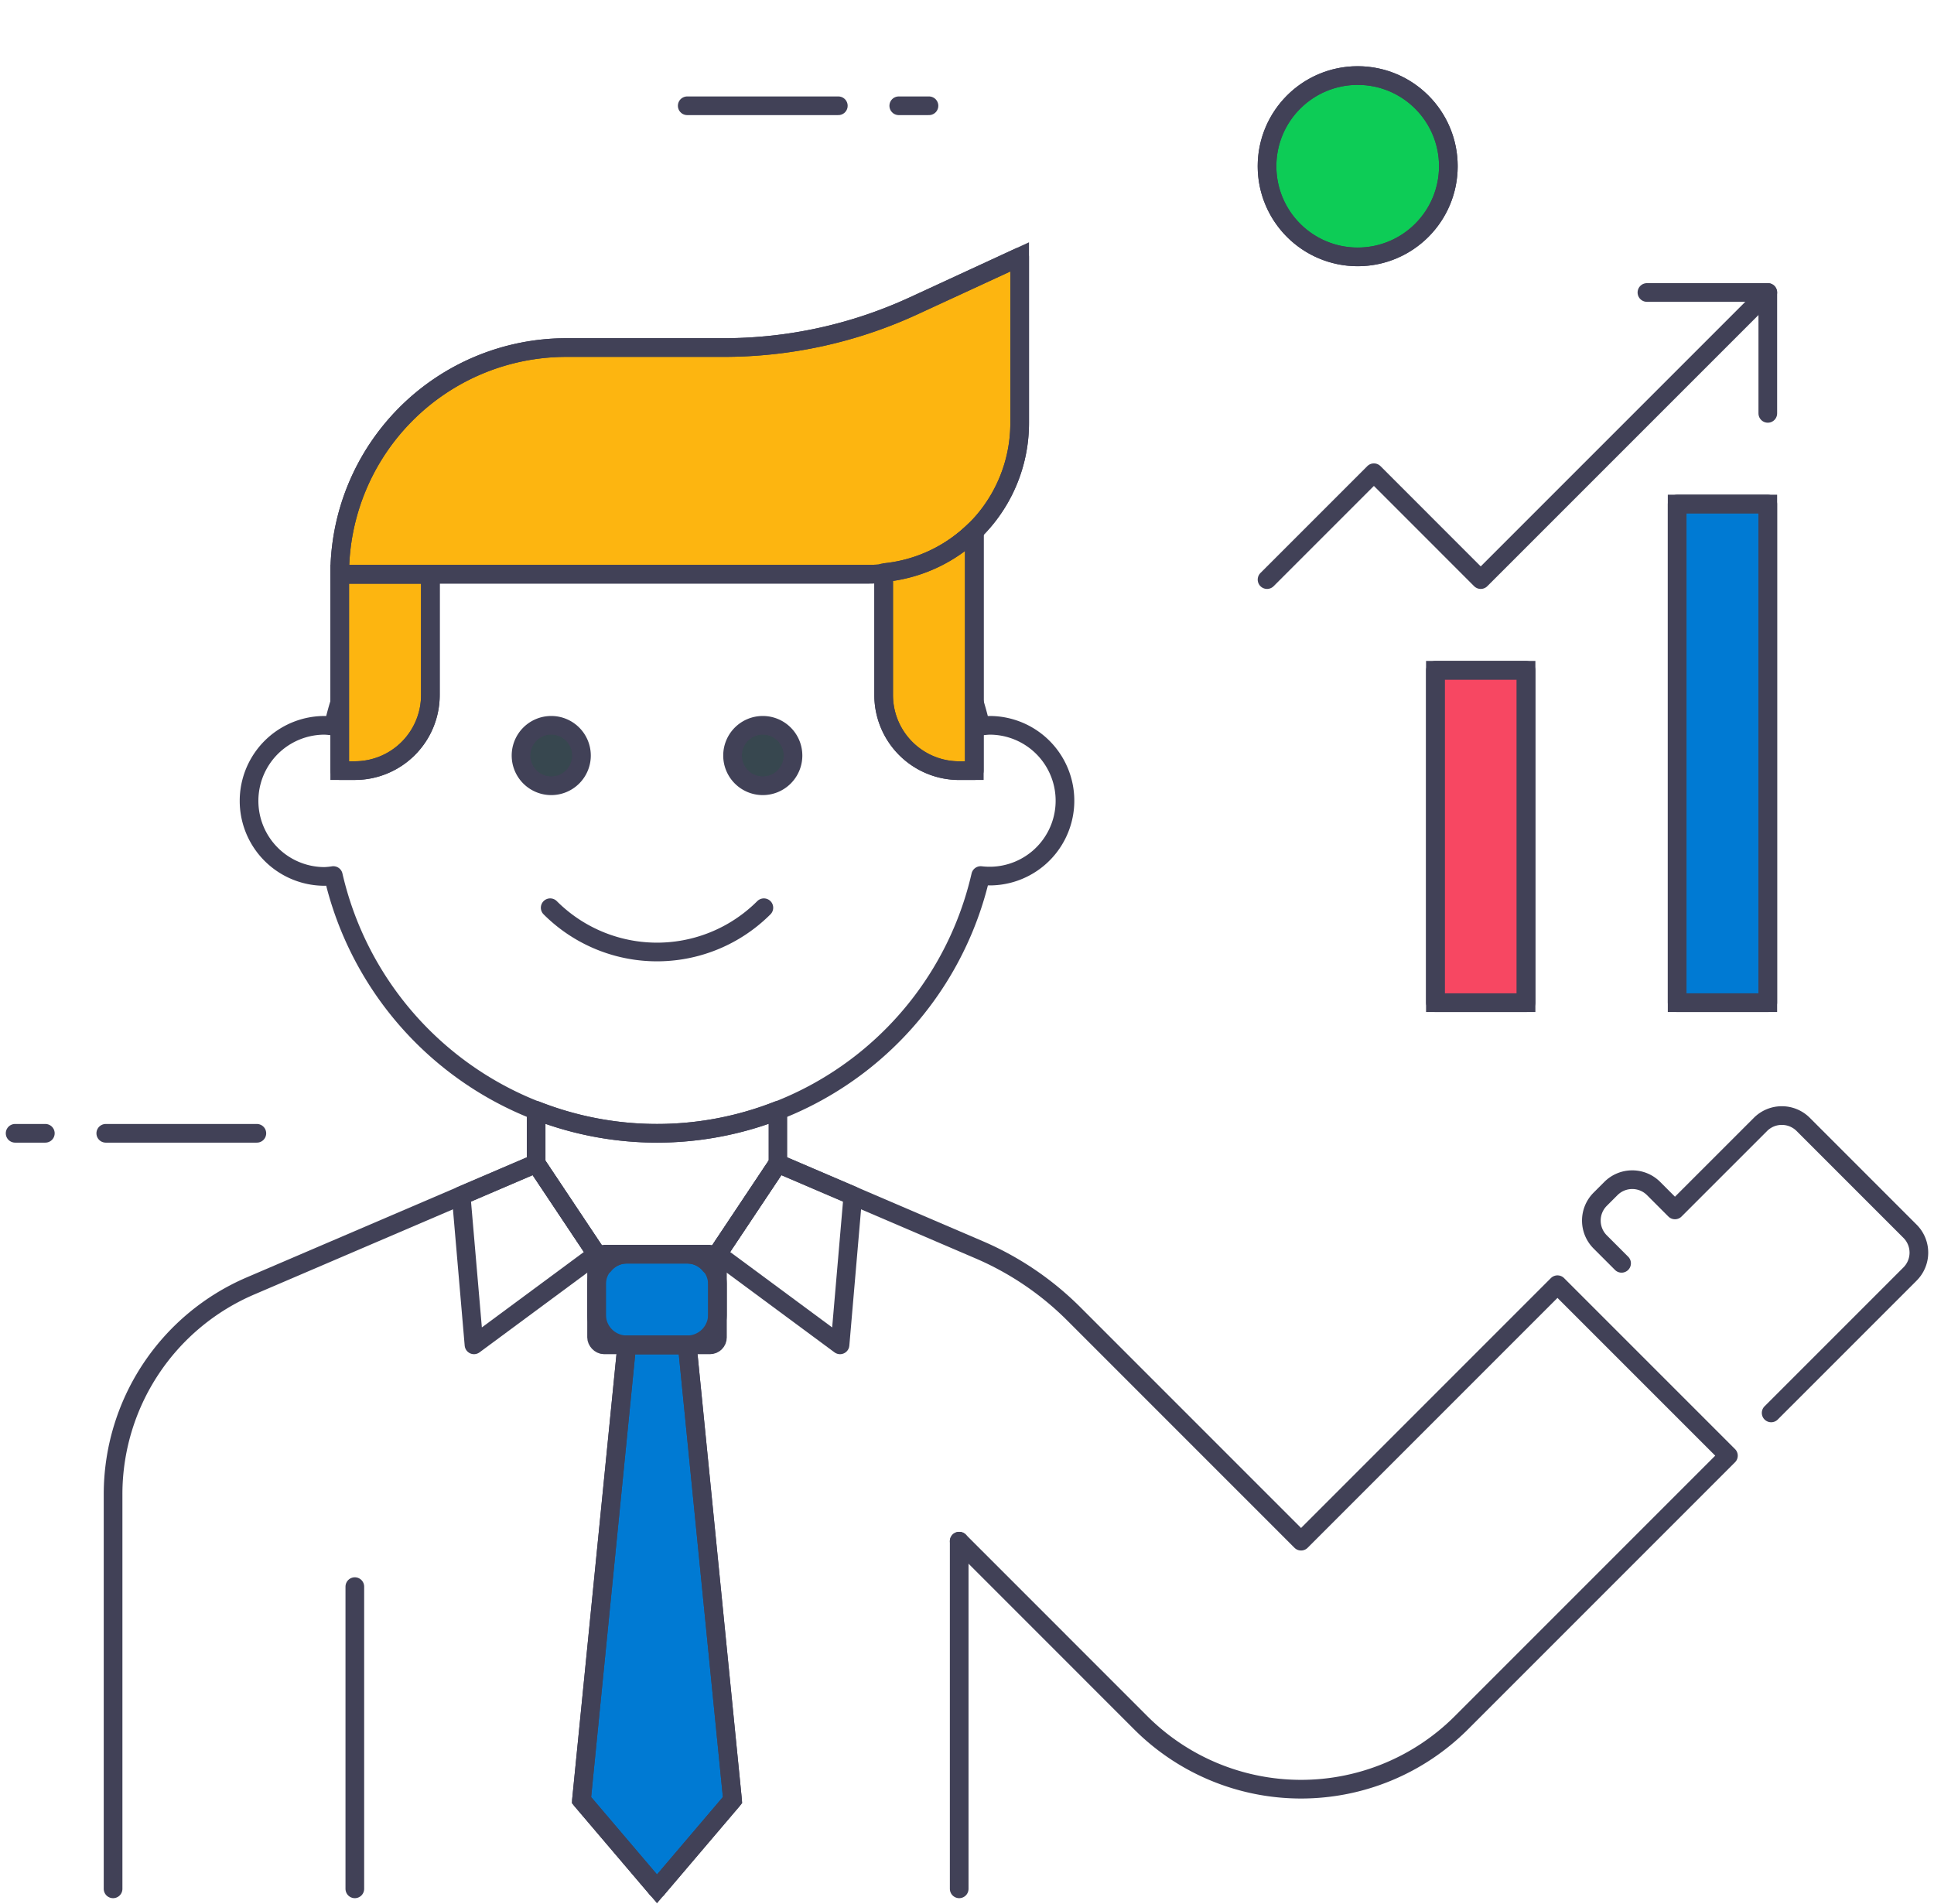
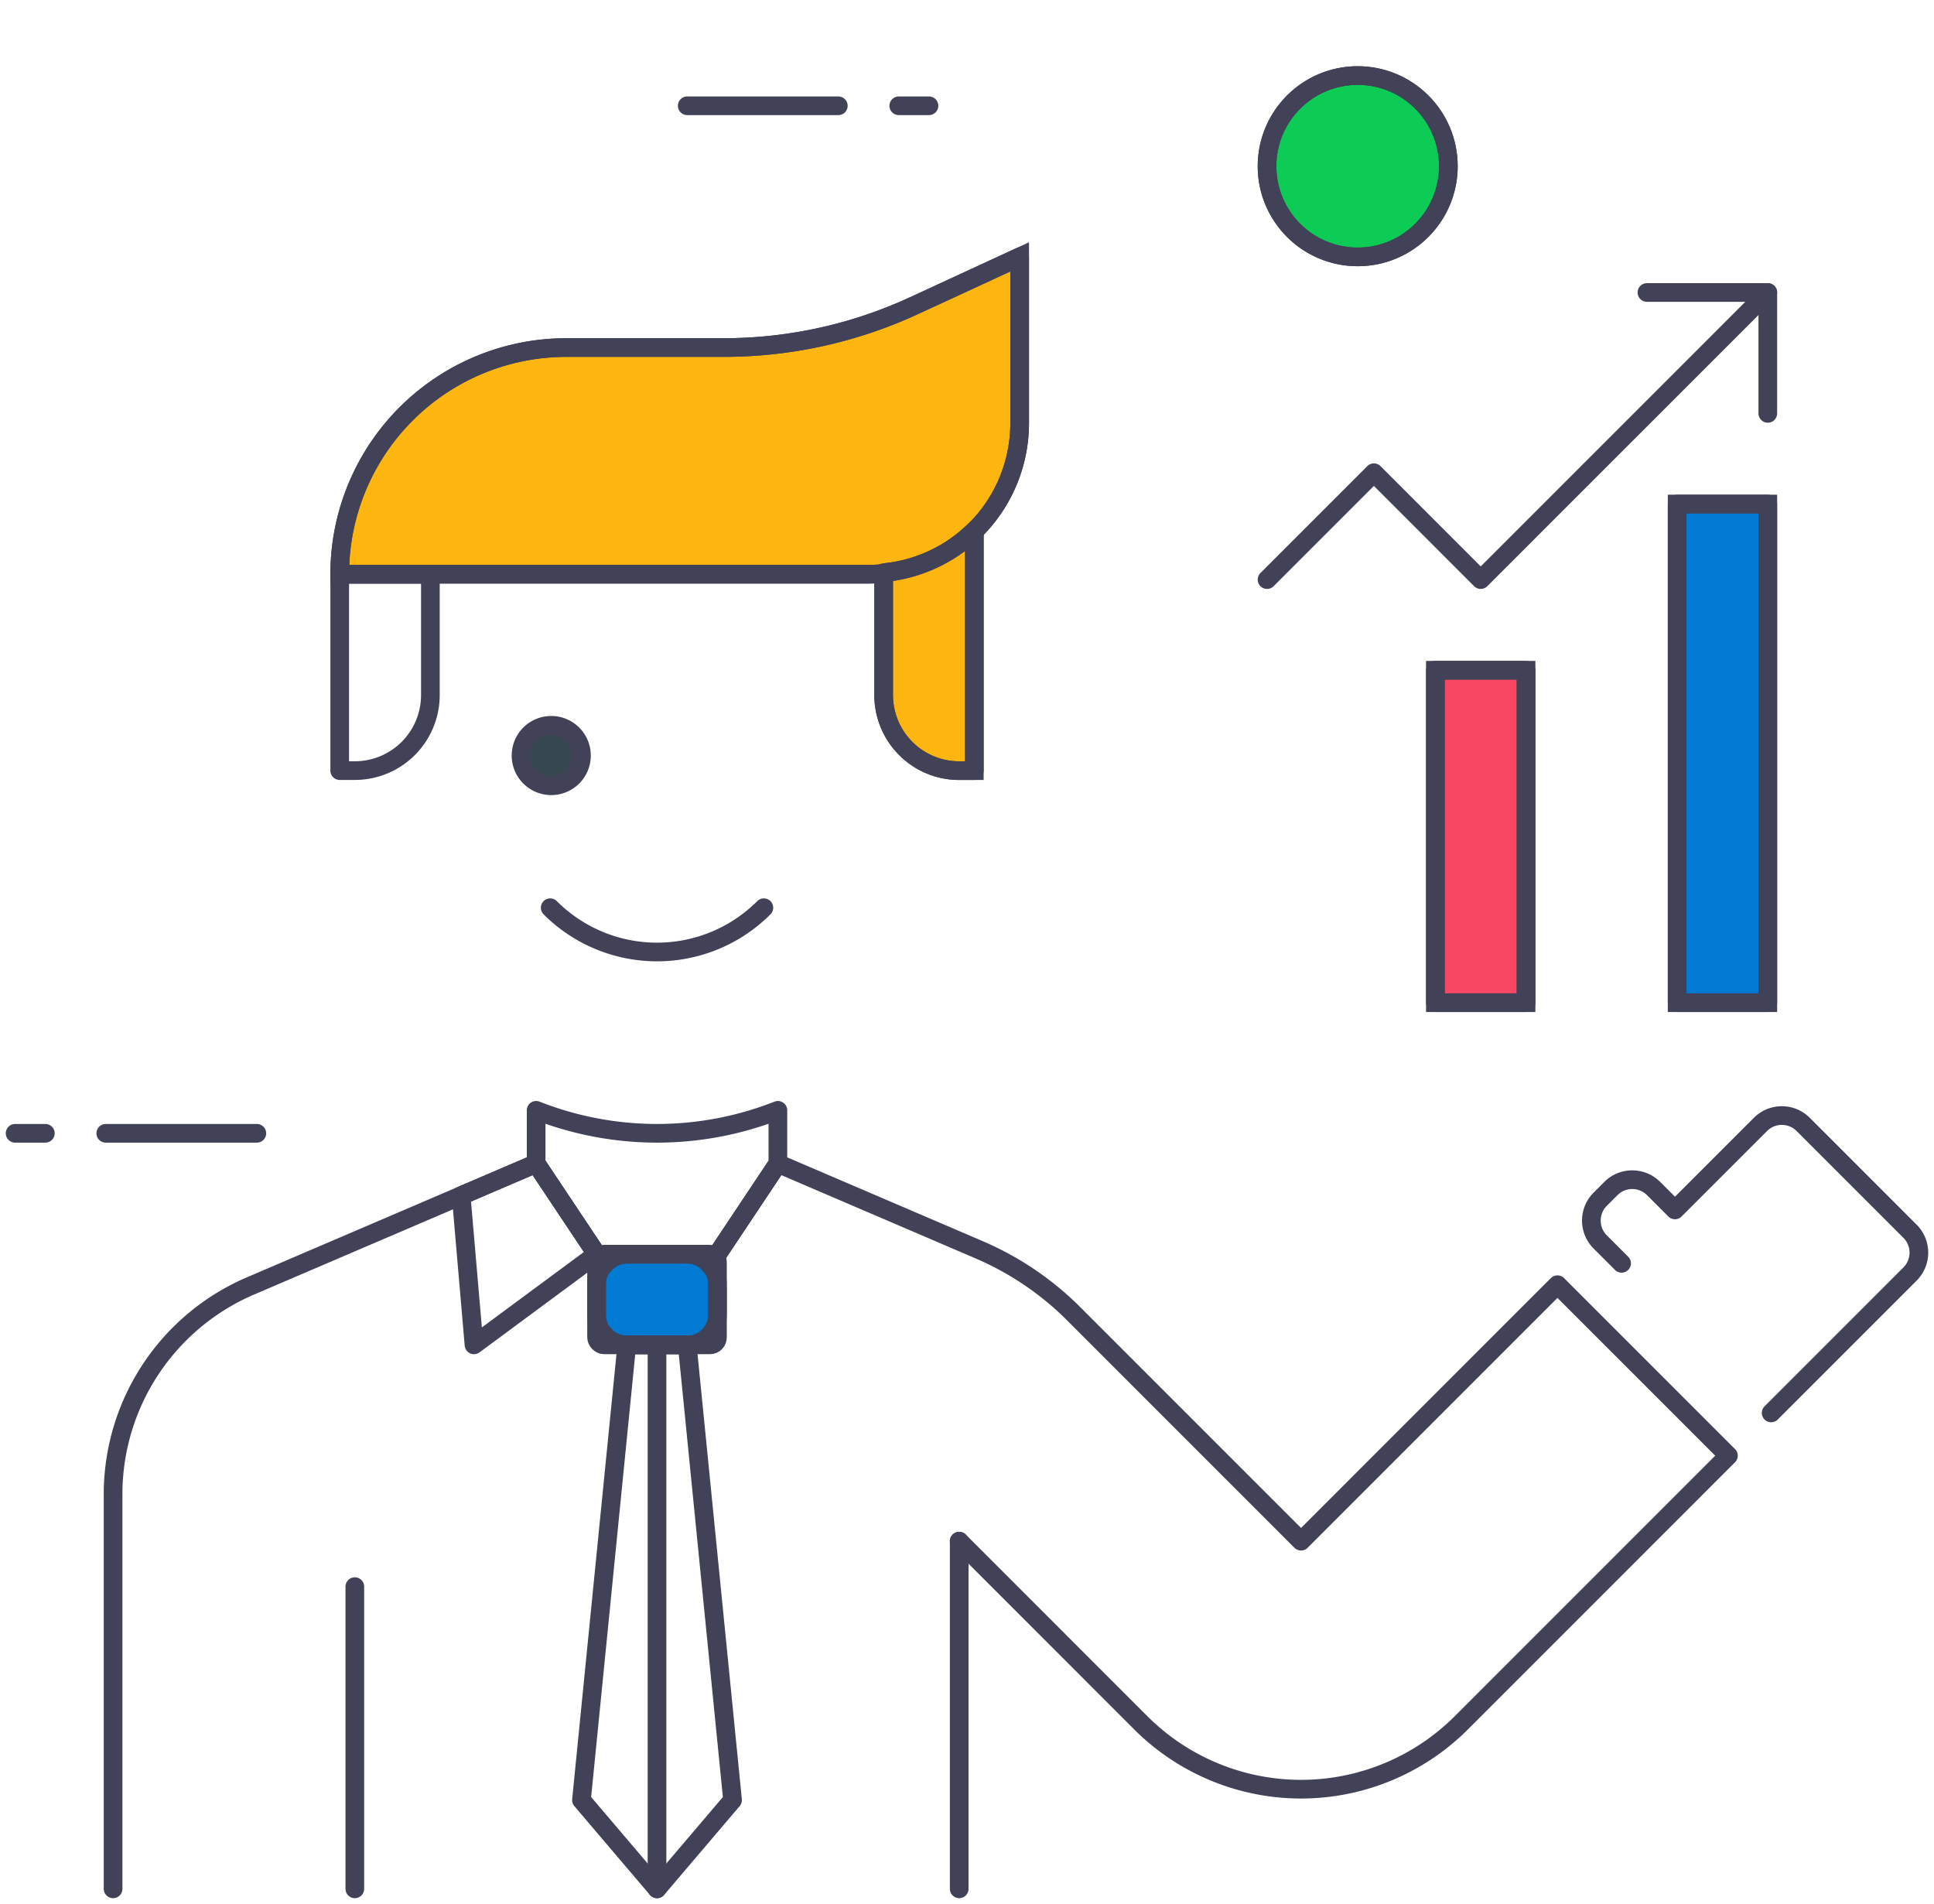
<svg xmlns="http://www.w3.org/2000/svg" width="259" height="254.953" viewBox="0 0 259 254.953">
  <defs>
    <clipPath id="clip-path">
      <rect id="Rectangle_325" data-name="Rectangle 325" width="259" height="254.953" fill="none" stroke="#414157" stroke-width="2.5" />
    </clipPath>
  </defs>
  <g id="Illustration" transform="translate(0 0)">
    <line id="Line_272" data-name="Line 272" x1="20.234" transform="translate(14.164 151.758)" fill="none" stroke="#414157" stroke-linecap="round" stroke-linejoin="round" stroke-width="2.5" />
    <g id="Group_234" data-name="Group 234" transform="translate(0 0)">
      <g id="Group_233" data-name="Group 233" clip-path="url(#clip-path)">
        <line id="Line_273" data-name="Line 273" x1="4.047" transform="translate(2.024 151.757)" fill="none" stroke="#414157" stroke-linecap="round" stroke-linejoin="round" stroke-width="2.5" />
      </g>
    </g>
    <line id="Line_274" data-name="Line 274" x2="20.234" transform="translate(92.033 14.164)" fill="none" stroke="#414157" stroke-linecap="round" stroke-linejoin="round" stroke-width="2.5" />
    <line id="Line_275" data-name="Line 275" x2="4.047" transform="translate(120.361 14.164)" fill="none" stroke="#414157" stroke-linecap="round" stroke-linejoin="round" stroke-width="2.5" />
    <rect id="Rectangle_326" data-name="Rectangle 326" width="12.141" height="44.516" transform="translate(192.227 89.752)" fill="#f74762" stroke="#414157" stroke-width="2.5" />
    <rect id="Rectangle_327" data-name="Rectangle 327" width="12.141" height="44.516" transform="translate(192.227 89.752)" fill="none" stroke="#414157" stroke-linecap="round" stroke-linejoin="round" stroke-width="2.5" />
    <rect id="Rectangle_328" data-name="Rectangle 328" width="12.141" height="66.773" transform="translate(224.602 67.494)" fill="#007ad3" stroke="#414157" stroke-width="2.5" />
    <rect id="Rectangle_329" data-name="Rectangle 329" width="12.141" height="66.773" transform="translate(224.602 67.494)" fill="none" stroke="#414157" stroke-linecap="round" stroke-linejoin="round" stroke-width="2.5" />
    <path id="Path_345" data-name="Path 345" d="M41.929,48.124l14.31-14.31,14.306,14.31L108.99,9.678" transform="translate(127.752 29.488)" fill="none" stroke="#414157" stroke-linecap="round" stroke-linejoin="round" stroke-width="2.5" />
    <path id="Path_346" data-name="Path 346" d="M54.5,9.678H70.688V25.866" transform="translate(166.055 29.488)" fill="none" stroke="#414157" stroke-linecap="round" stroke-linejoin="round" stroke-width="2.5" />
    <g id="Group_236" data-name="Group 236" transform="translate(0 0)">
      <g id="Group_235" data-name="Group 235" clip-path="url(#clip-path)">
        <path id="Path_347" data-name="Path 347" d="M64.21,12.641A12.141,12.141,0,1,1,52.07.5,12.14,12.14,0,0,1,64.21,12.641" transform="translate(129.752 9.617)" fill="#0dcc56" stroke="#414157" stroke-width="2.5" />
        <ellipse id="Ellipse_47" data-name="Ellipse 47" cx="12.141" cy="12.141" rx="12.141" ry="12.141" transform="translate(169.681 10.117)" fill="none" stroke="#414157" stroke-linecap="round" stroke-linejoin="round" stroke-width="2.5" />
-         <path id="Path_349" data-name="Path 349" d="M107.39,49.9a10.129,10.129,0,0,0-1.17.117,44.476,44.476,0,0,0-86.692,0,10.128,10.128,0,0,0-1.17-.117,10.117,10.117,0,1,0,0,20.234,10.13,10.13,0,0,0,1.17-.117,44.476,44.476,0,0,0,86.692,0A10.094,10.094,0,1,0,107.39,49.9Z" transform="translate(25.112 47.226)" fill="none" stroke="#414157" stroke-linecap="round" stroke-linejoin="round" stroke-width="2.5" />
-         <path id="Path_350" data-name="Path 350" d="M13.265,45.3H11.242V19H23.383V35.188A10.116,10.116,0,0,1,13.265,45.3" transform="translate(34.253 57.89)" fill="#fdb510" stroke="#414157" stroke-width="2.5" />
        <path id="Path_351" data-name="Path 351" d="M13.265,45.3H11.242V19H23.383V35.188A10.116,10.116,0,0,1,13.265,45.3Z" transform="translate(34.253 57.89)" fill="none" stroke="#414157" stroke-linecap="round" stroke-linejoin="round" stroke-width="2.5" />
        <path id="Path_352" data-name="Path 352" d="M82.062,50.992H11.242A30.352,30.352,0,0,1,41.594,20.641H62.662A60.749,60.749,0,0,0,88.1,15.056L102.3,8.5V30.758A20.234,20.234,0,0,1,82.062,50.992" transform="translate(34.253 25.898)" fill="#fdb510" stroke="#414157" stroke-width="2.5" />
        <path id="Path_353" data-name="Path 353" d="M82.062,50.992H11.242A30.352,30.352,0,0,1,41.594,20.641H62.662A60.749,60.749,0,0,0,88.1,15.056L102.3,8.5V30.758A20.234,20.234,0,0,1,82.062,50.992Z" transform="translate(34.253 25.898)" fill="none" stroke="#414157" stroke-linecap="round" stroke-linejoin="round" stroke-width="2.5" />
        <path id="Path_354" data-name="Path 354" d="M29.242,23.17V39.56A10.118,10.118,0,0,0,39.359,49.677h2.023V17.565a20.108,20.108,0,0,1-12.141,5.6" transform="translate(89.097 53.518)" fill="#fdb510" stroke="#414157" stroke-width="2.5" />
        <path id="Path_355" data-name="Path 355" d="M29.242,23.17V39.56A10.118,10.118,0,0,0,39.359,49.677h2.023V17.565A20.108,20.108,0,0,1,29.242,23.17Z" transform="translate(89.097 53.518)" fill="none" stroke="#414157" stroke-linecap="round" stroke-linejoin="round" stroke-width="2.5" />
-         <path id="Path_356" data-name="Path 356" d="M32.336,28.047A4.047,4.047,0,1,1,28.289,24a4.048,4.048,0,0,1,4.047,4.047" transform="translate(73.862 73.125)" fill="#37474f" stroke="#414157" stroke-width="2.5" />
        <path id="Path_357" data-name="Path 357" d="M25.336,28.047A4.047,4.047,0,1,1,21.289,24a4.048,4.048,0,0,1,4.047,4.047" transform="translate(52.534 73.125)" fill="#37474f" stroke="#414157" stroke-width="2.5" />
        <path id="Path_358" data-name="Path 358" d="M18.207,30.036a20.231,20.231,0,0,0,28.615,0" transform="translate(55.474 91.515)" fill="none" stroke="#414157" stroke-linecap="round" stroke-linejoin="round" stroke-width="2.5" />
        <line id="Line_278" data-name="Line 278" y1="46.555" transform="translate(128.455 206.374)" fill="none" stroke="#414157" stroke-linecap="round" stroke-linejoin="round" stroke-width="2.5" />
        <line id="Line_279" data-name="Line 279" y1="40.469" transform="translate(47.518 212.461)" fill="none" stroke="#414157" stroke-linecap="round" stroke-linejoin="round" stroke-width="2.5" />
        <line id="Line_280" data-name="Line 280" y1="72.844" transform="translate(87.986 180.086)" fill="none" stroke="#414157" stroke-linecap="round" stroke-linejoin="round" stroke-width="2.5" />
        <path id="Path_359" data-name="Path 359" d="M76.741,76.731l18.6-18.6a4.05,4.05,0,0,0,0-5.722L81.034,38.1a4.047,4.047,0,0,0-5.726,0L63.859,49.548,61,46.687a4.042,4.042,0,0,0-5.722,0l-1.429,1.429a4.042,4.042,0,0,0,0,5.722L56.709,56.7" transform="translate(160.451 112.468)" fill="none" stroke="#414157" stroke-linecap="round" stroke-linejoin="round" stroke-width="2.5" />
        <path id="Path_360" data-name="Path 360" d="M3.742,135.625V82.793a30.349,30.349,0,0,1,18.4-27.9L60.4,38.5,76.586,62.781,92.773,38.5l26.952,11.55A40.531,40.531,0,0,1,132.4,58.629L162.837,89.07l34.338-34.342,22.893,22.893L184.3,113.391a30.358,30.358,0,0,1-42.929,0L117.055,89.07" transform="translate(11.401 117.304)" fill="none" stroke="#414157" stroke-linecap="round" stroke-linejoin="round" stroke-width="2.5" />
-         <path id="Path_361" data-name="Path 361" d="M39.476,105.458l-10.117,11.89-10.117-11.89L25.312,44.5h8.094Z" transform="translate(58.627 135.584)" fill="#007ad3" stroke="#414157" stroke-width="2.5" />
        <path id="Path_362" data-name="Path 362" d="M39.476,105.458l-10.117,11.89-10.117-11.89L25.312,44.5h8.094Z" transform="translate(58.627 135.584)" fill="none" stroke="#414157" stroke-linecap="round" stroke-linejoin="round" stroke-width="2.5" />
        <path id="Path_363" data-name="Path 363" d="M16.98,62.781,33.4,50.641,25.3,38.5,15.26,42.8Z" transform="translate(46.496 117.304)" fill="none" stroke="#414157" stroke-linecap="round" stroke-linejoin="round" stroke-width="2.5" />
-         <path id="Path_364" data-name="Path 364" d="M40.16,62.781,23.742,50.641,31.835,38.5,41.88,42.8Z" transform="translate(72.337 117.304)" fill="none" stroke="#414157" stroke-linecap="round" stroke-linejoin="round" stroke-width="2.5" />
        <path id="Path_365" data-name="Path 365" d="M31.883,53.641H23.789a4.048,4.048,0,0,1-4.047-4.047V45.547A4.048,4.048,0,0,1,23.789,41.5h8.094a4.048,4.048,0,0,1,4.047,4.047v4.047a4.048,4.048,0,0,1-4.047,4.047" transform="translate(60.151 126.445)" fill="#007ad3" stroke="#414157" stroke-width="2.5" />
        <rect id="Rectangle_330" data-name="Rectangle 330" width="16.188" height="12.141" rx="1" transform="translate(79.893 167.945)" fill="none" stroke="#414157" stroke-linecap="round" stroke-linejoin="round" stroke-width="2.5" />
        <path id="Path_366" data-name="Path 366" d="M33.93,39.816A44.247,44.247,0,0,1,17.742,36.74v7.123l9.081,13.622A3.973,3.973,0,0,1,29.883,56h8.094a3.973,3.973,0,0,1,3.059,1.481l9.081-13.622V36.74A44.231,44.231,0,0,1,33.93,39.816Z" transform="translate(54.058 111.942)" fill="none" stroke="#414157" stroke-linecap="round" stroke-linejoin="round" stroke-width="2.5" />
      </g>
    </g>
  </g>
</svg>